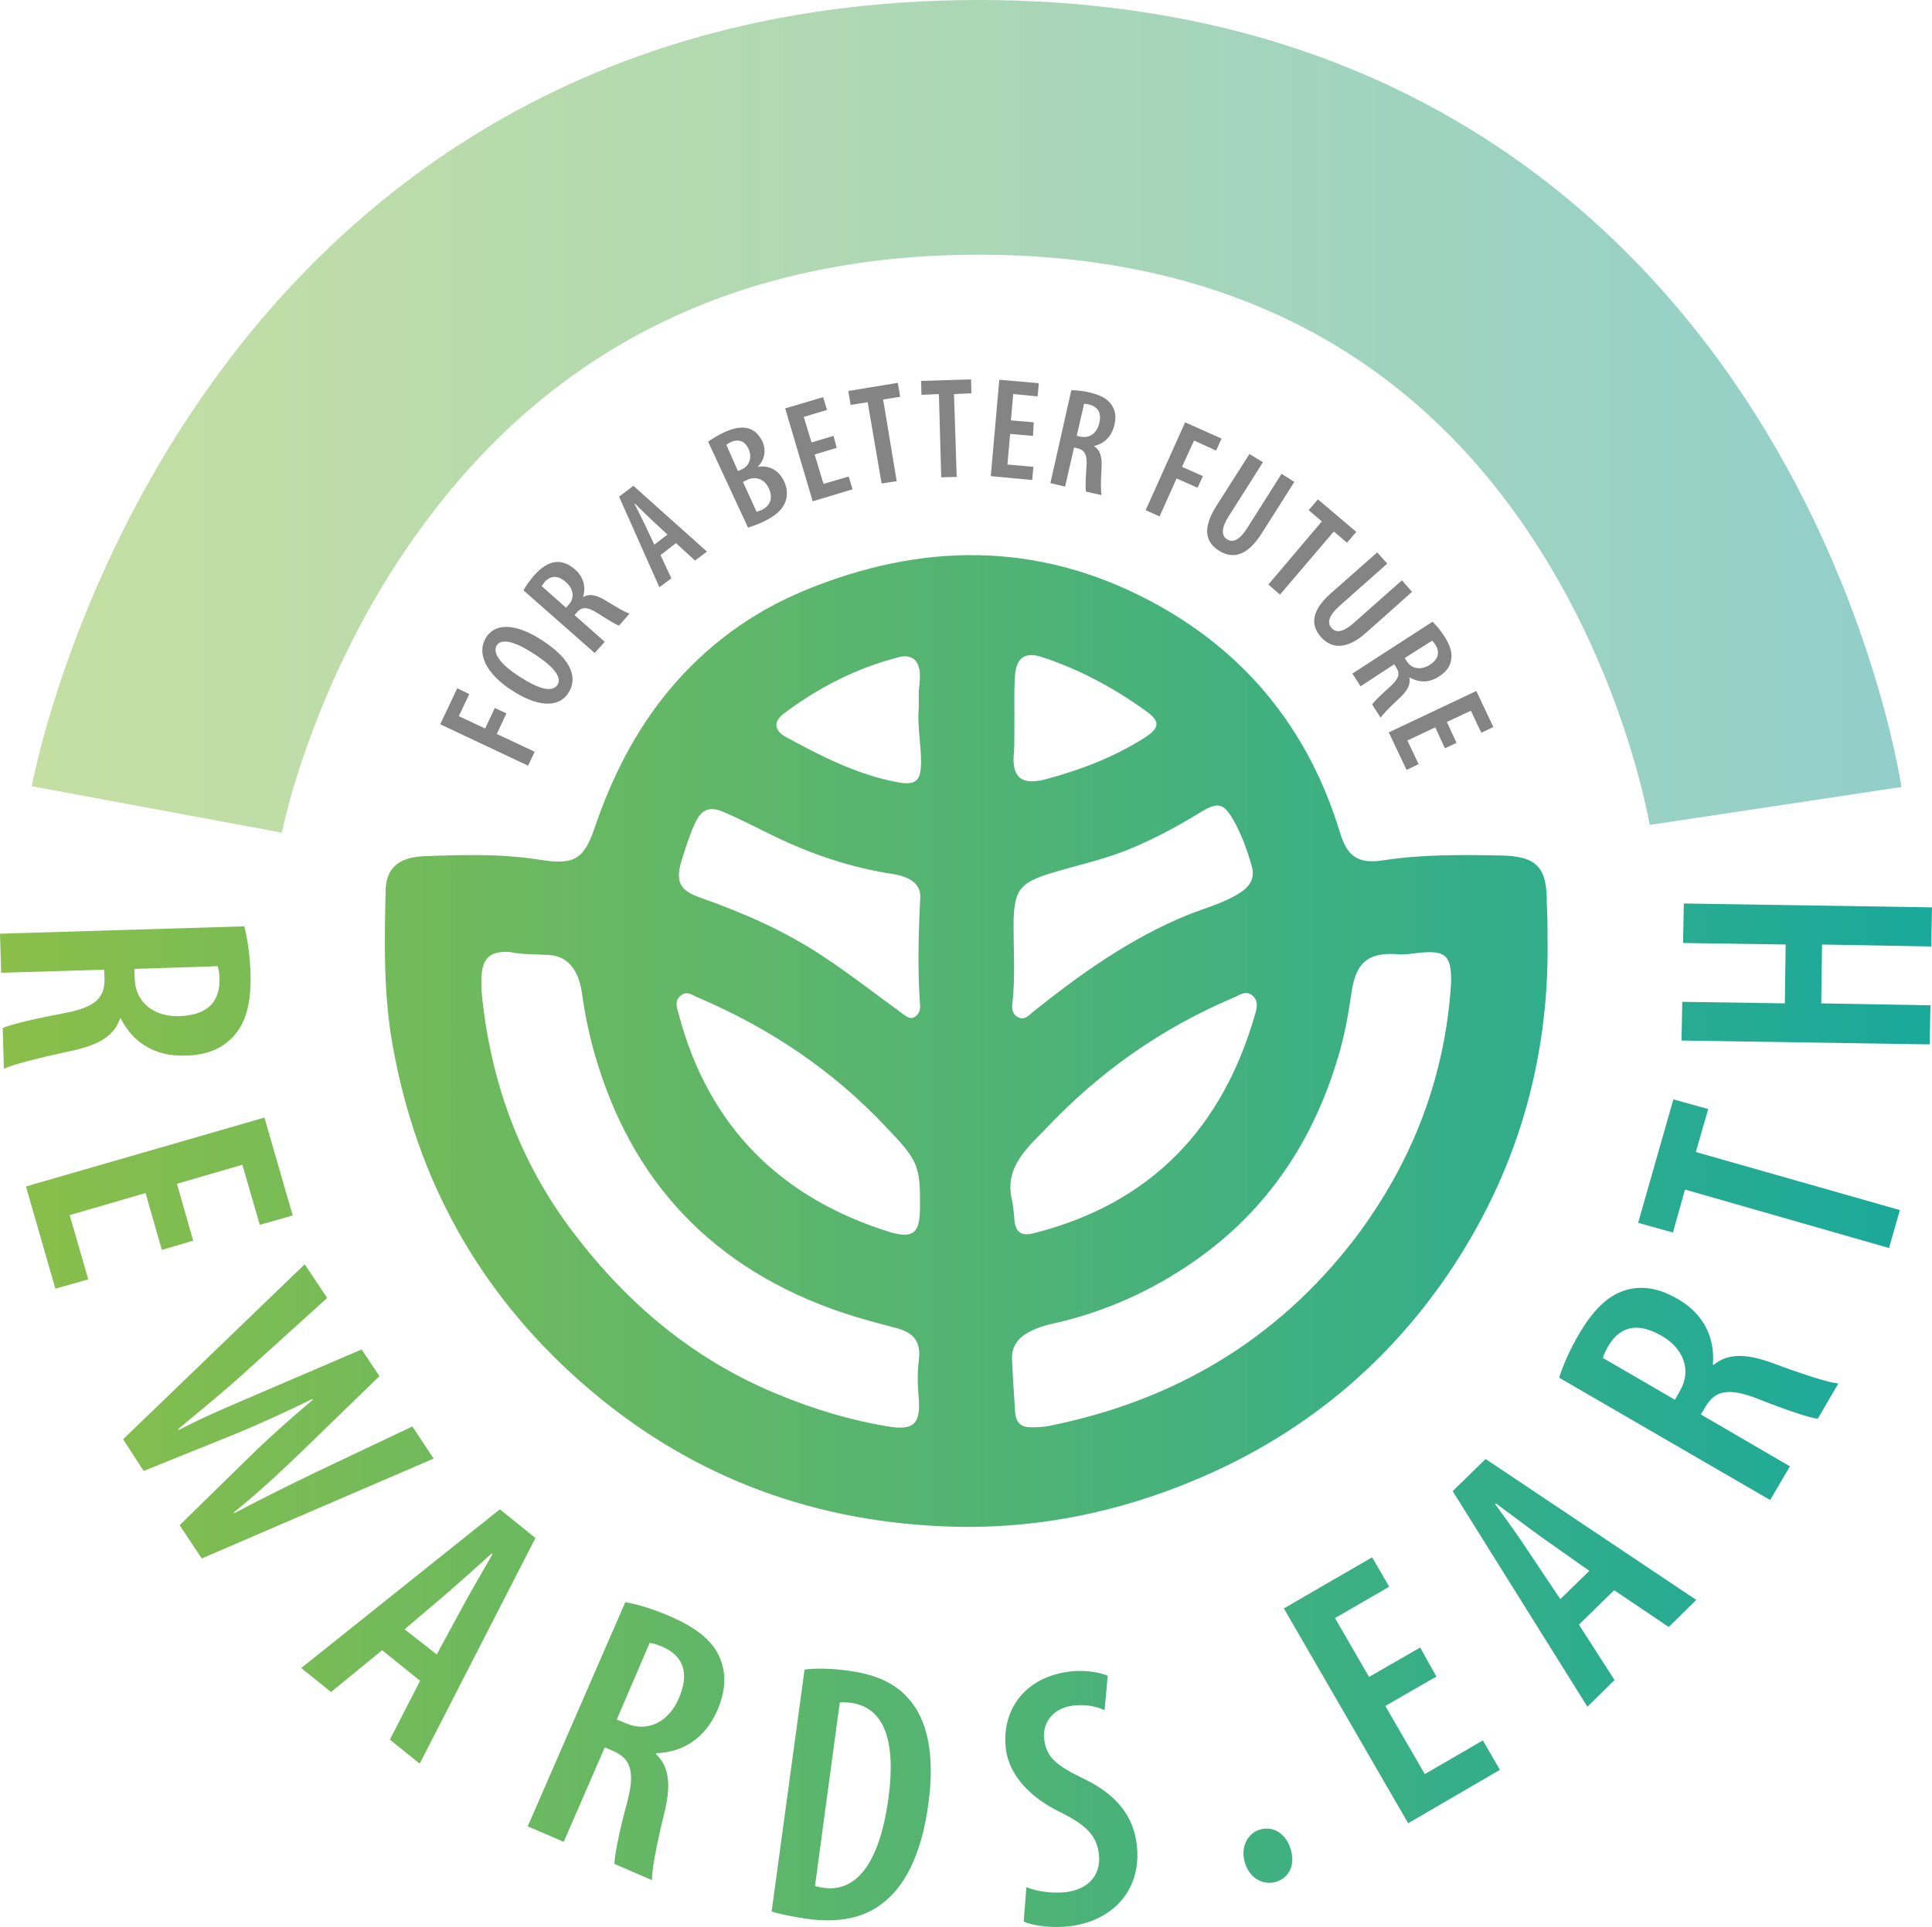
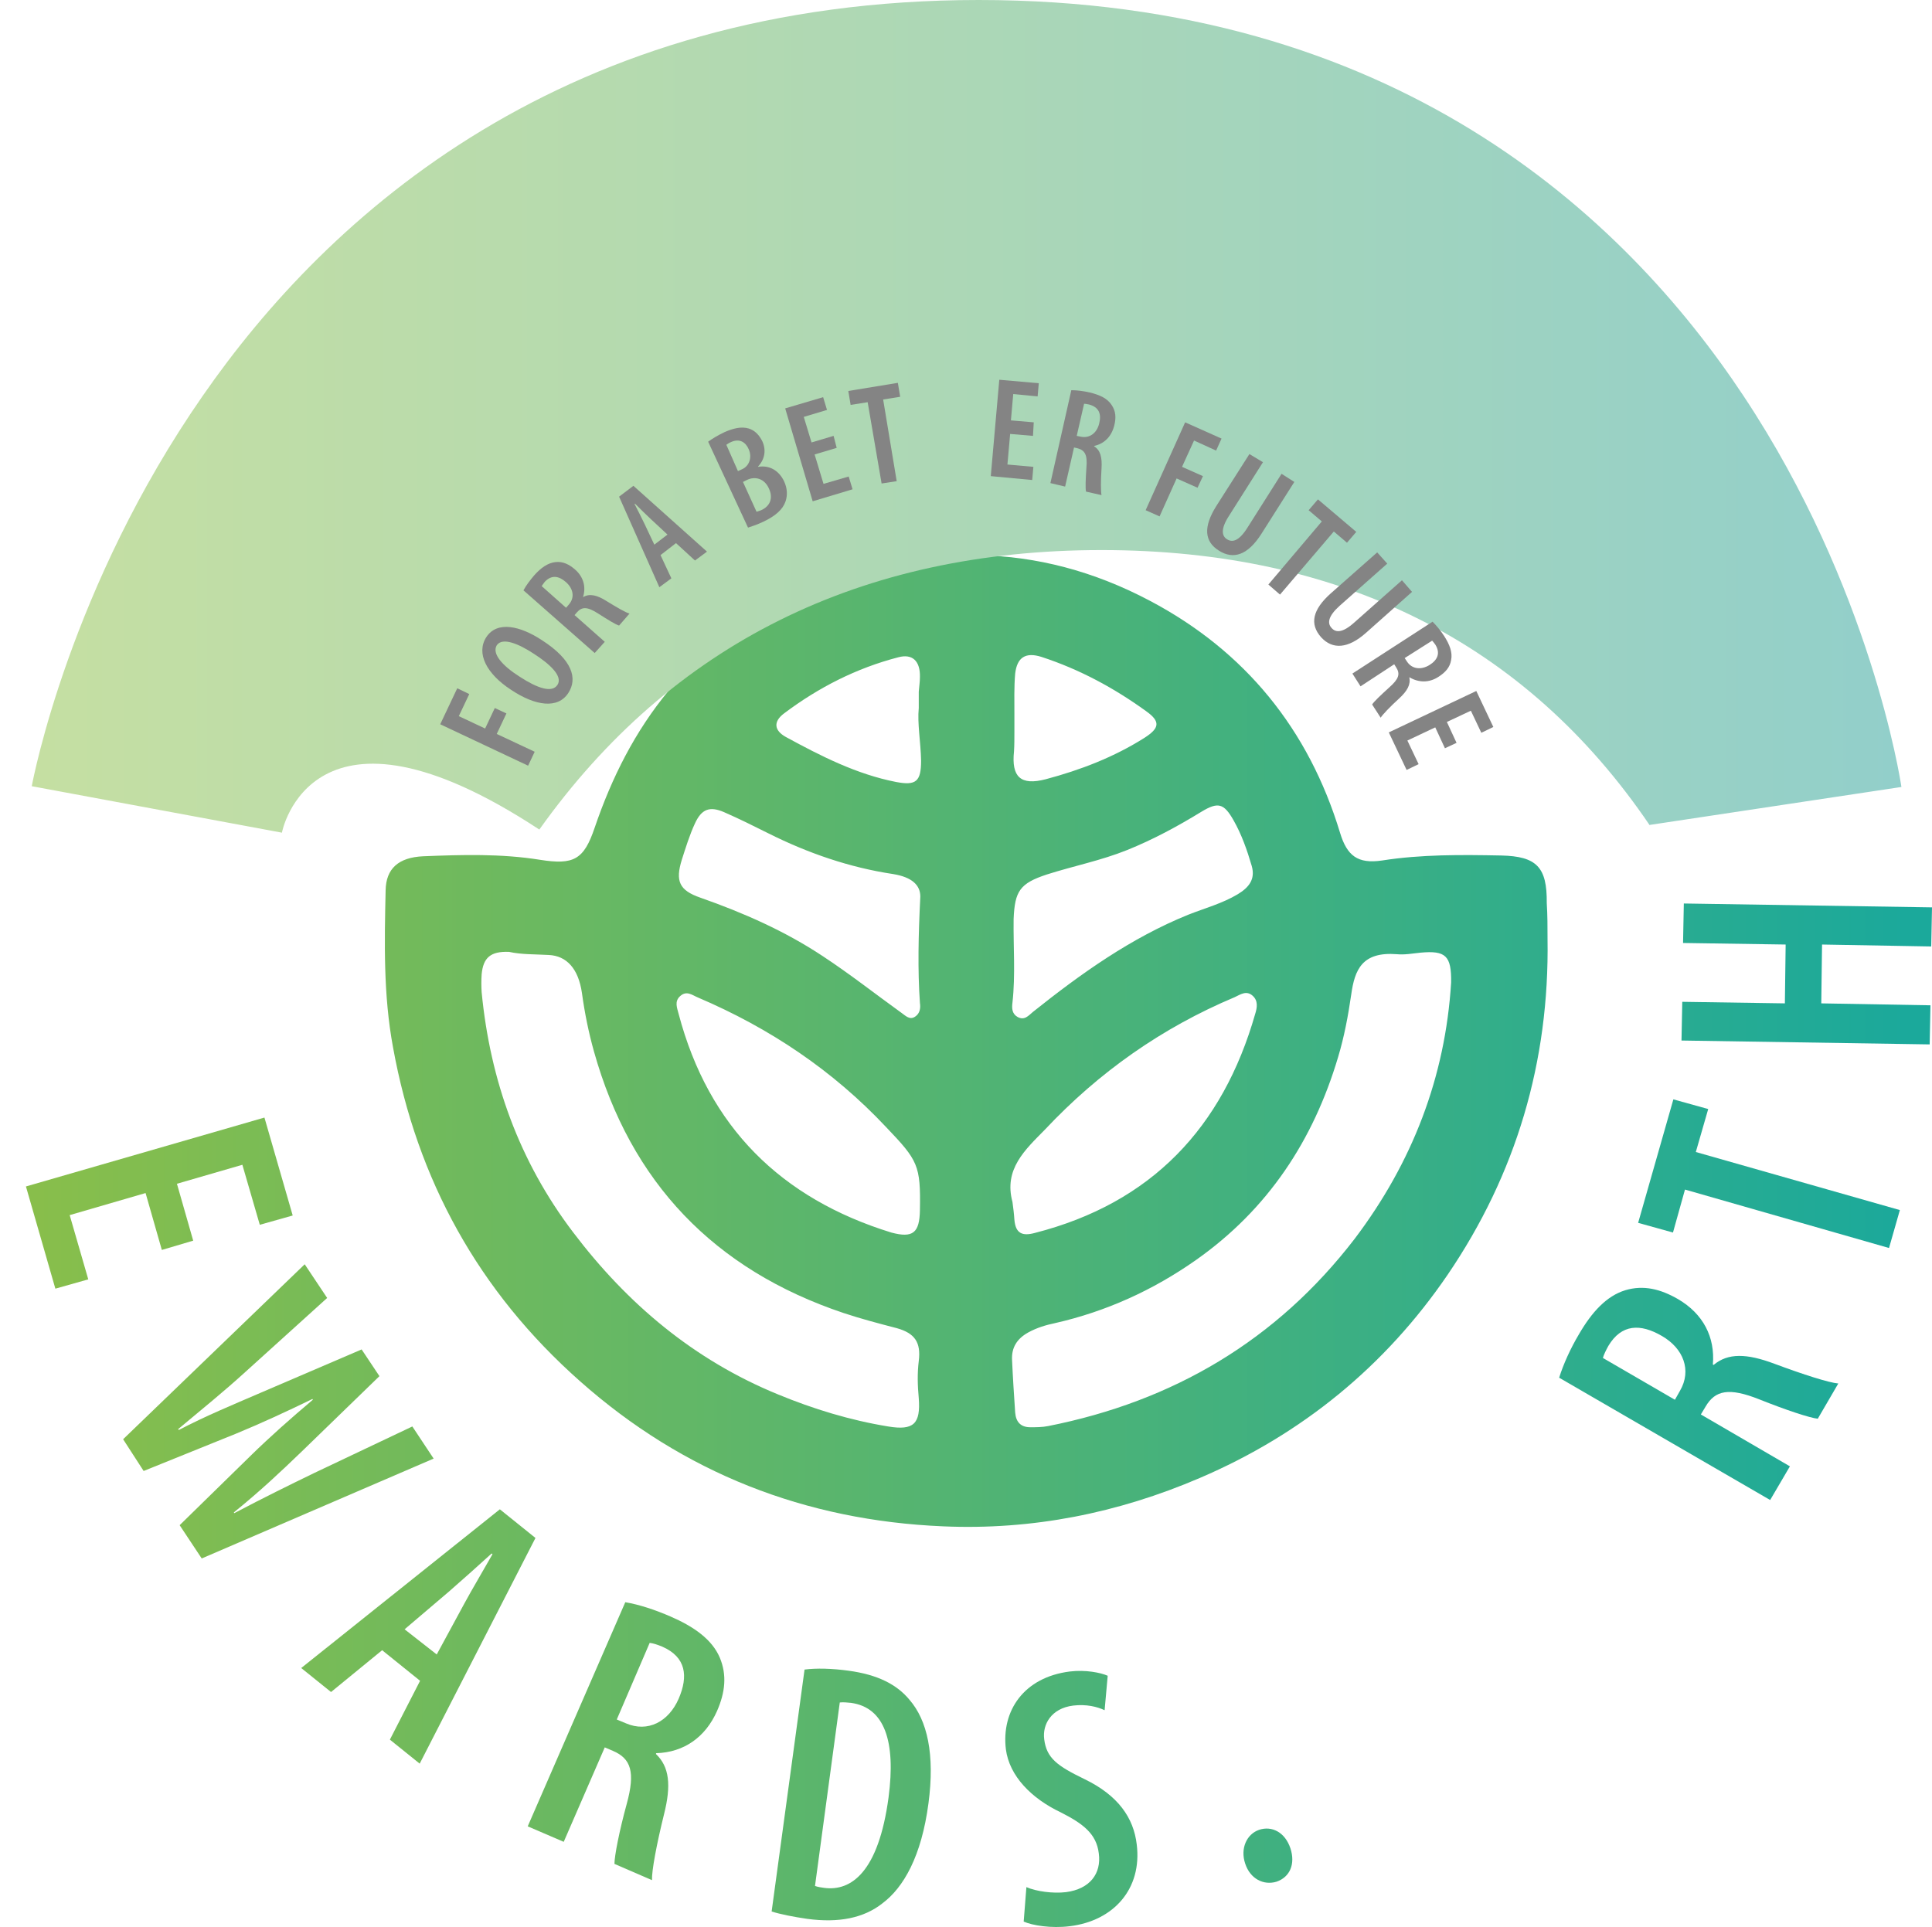
<svg xmlns="http://www.w3.org/2000/svg" version="1.1" id="Layer_1" x="0px" y="0px" viewBox="0 0 499 497.8" style="enable-background:new 0 0 499 497.8;" xml:space="preserve">
  <style type="text/css">
	.st0{fill:url(#SVGID_1_);}
	.st1{fill:url(#SVGID_00000114777845761618973510000008112580420493577647_);}
	.st2{fill:url(#SVGID_00000156572248469138740120000008271524212115169960_);}
	.st3{fill:url(#SVGID_00000174571190912372889980000001012070022867589279_);}
	.st4{fill:url(#SVGID_00000142876159770595592860000000556911166551902347_);}
	.st5{fill:url(#SVGID_00000093860774150886061450000000440743186221026984_);}
	.st6{fill:url(#SVGID_00000170275053582442414140000008290486056367885217_);}
	.st7{fill:url(#SVGID_00000149364779626865791710000017083494287894977203_);}
	.st8{fill:url(#SVGID_00000172397892692934658720000013951261364682689209_);}
	.st9{fill:url(#SVGID_00000119831053750805104140000005844490719302805395_);}
	.st10{fill:url(#SVGID_00000127041506532781988460000011878322746676894852_);}
	.st11{fill:url(#SVGID_00000134207868923730018170000014709170881269243822_);}
	.st12{fill:url(#SVGID_00000067958551934824757400000004709747121357804432_);}
	.st13{fill:url(#SVGID_00000052071168937525348390000001366625651941493403_);}
	.st14{fill:url(#SVGID_00000029768075894731300210000009056384483879020682_);}
	.st15{fill:#848484;}
</style>
  <g>
    <linearGradient id="SVGID_1_" gradientUnits="userSpaceOnUse" x1="-8.696" y1="268.923" x2="493.076" y2="268.923">
      <stop offset="0" style="stop-color:#8CBF48" />
      <stop offset="1" style="stop-color:#1BA99B" />
    </linearGradient>
    <path class="st0" d="M399.7,242.6c0.5,31.6-8.1,60.7-25.8,86.7c-16.1,23.6-37.6,41.2-64,52.5c-21.2,9.1-43.3,13.5-66.3,12.5   c-35.6-1.5-67.1-13.8-93.8-37.5c-26.1-23.1-42.1-52-48.3-86.3c-2.5-13.5-2.2-27-1.9-40.5c0.1-5.6,3.3-8.5,9.7-8.8   c10-0.4,20.1-0.7,30.1,0.9c8.8,1.4,11.4,0,14.2-8.3c4.4-12.9,10.4-24.9,19.2-35.5c9.6-11.5,21.3-20.1,35.1-25.8   c30.1-12.4,60-12.7,89.1,2.7c24.6,13,41,33.2,49.1,59.9c1.8,6,4.6,8.1,10.8,7.2c10.2-1.6,20.5-1.5,30.8-1.3   c9.2,0.2,11.9,3,11.8,12.3C399.7,236.4,399.7,239.5,399.7,242.6z M131.5,245.9c-4.8-0.2-6.7,1.5-7.1,5.8c-0.1,1.5-0.1,3.1,0,4.6   c2.2,22.8,9.7,43.7,23.6,62c14,18.5,31.2,33,52.9,41.9c9.2,3.8,18.7,6.7,28.5,8.3c6.6,1.1,8.4-0.7,7.9-7.3c-0.3-3.2-0.4-6.4,0-9.6   c0.6-4.8-1-7.2-5.7-8.5c-4.6-1.2-9.2-2.4-13.7-3.9c-33.4-11.2-55-33.7-64.5-67.6c-1.4-5-2.4-10-3.1-15.1c-0.9-6.2-3.9-9.6-8.6-9.8   C138.2,246.5,134.6,246.6,131.5,245.9z M374.8,253.8c0.1-6.9-1.4-8.3-7.9-7.7c-2,0.2-4.1,0.6-6.1,0.4c-9-0.7-10.9,4-11.8,10.4   c-0.8,5.5-1.8,10.9-3.4,16.2c-6.4,21.5-18.1,39.3-36.7,52.4c-11.1,7.8-23.2,13.3-36.4,16.3c-2.4,0.5-4.7,1.2-6.9,2.4   c-2.9,1.6-4.4,3.9-4.2,7.2c0.2,4.5,0.5,9,0.8,13.5c0.2,2.5,1.5,3.8,3.9,3.8c1.5,0,3.1,0,4.6-0.3c32.3-6.4,59-22.1,79.2-48.4   C364.8,300.3,373.3,278.2,374.8,253.8z M261.5,310.5c0.2,1.5,0.4,3,0.5,4.6c0.3,3.5,2,4.3,5.3,3.4c30.1-7.7,48.5-27.2,56.9-56.6   c0.5-1.6,0.8-3.4-0.7-4.7c-1.6-1.4-3.1-0.3-4.6,0.4c-18.8,7.9-35.1,19.4-49,34.2C264.8,297,259.2,302,261.5,310.5z M237.6,312.6   c0.2-11.6-0.5-12.8-8.7-21.4c-13.8-14.7-30.1-25.6-48.6-33.5c-1.5-0.6-2.9-1.9-4.6-0.4c-1.6,1.4-0.8,3.1-0.4,4.7   c7.7,29.1,26.4,47.6,54.9,56.4C235.8,319.9,237.5,318.5,237.6,312.6z M237.7,231.6c0-2.9-2.1-5-7-5.8c-11.3-1.7-22-5.4-32.2-10.5   c-3.8-1.9-7.6-3.8-11.5-5.5c-3.7-1.6-5.8-0.8-7.5,2.9c-1.4,3-2.4,6.3-3.4,9.4c-1.7,5.5-0.7,7.9,4.8,9.8   c11.1,3.9,21.8,8.6,31.6,15.1c7,4.6,13.6,9.8,20.4,14.7c1,0.7,2.1,1.9,3.5,0.9c1.2-0.8,1.4-2.2,1.2-3.5   C237,250.5,237.2,241.7,237.7,231.6z M261.5,259c-0.2,1.5-0.1,2.9,1.3,3.7c1.8,1,2.8-0.3,4-1.3c12.4-9.9,25.3-19.1,40.1-25.1   c4.3-1.7,8.8-2.9,12.8-5.3c2.8-1.7,4.6-3.8,3.6-7.3c-1.2-4.1-2.6-8.1-4.7-11.8c-2.5-4.4-4-4.8-8.3-2.2c-6.2,3.8-12.5,7.2-19.2,9.9   s-13.8,4.1-20.7,6.3c-7,2.3-8.3,4.3-8.6,11.5C261.7,244.6,262.3,251.8,261.5,259z M237.3,182.9c0-1.9,0-3,0-4.2   c0.1-1.3,0.3-2.6,0.3-3.8c0.1-4.1-1.9-6.1-5.6-5.1c-10.8,2.8-20.6,7.8-29.5,14.5c-2.8,2.1-2.6,4.4,0.5,6.1   c9,4.9,18.2,9.6,28.4,11.6c5.2,1,6.5-0.1,6.5-5.5C237.8,191.6,236.9,186.9,237.3,182.9z M262,184.5   C261.9,184.5,262,184.5,262,184.5c0,1.5,0,3.1,0,4.6c0,1.7,0,3.4-0.1,5c-0.7,6.6,1.7,8.9,8.2,7.2c9-2.4,17.6-5.7,25.5-10.7   c3.9-2.5,4.2-4.2,0.4-6.9c-8.3-6-17.2-10.8-27-14c-4.1-1.3-6.3,0.1-6.8,4.3C261.9,177.5,262,181,262,184.5z" />
  </g>
  <g>
    <linearGradient id="SVGID_00000083779031036957909670000012024626119488497286_" gradientUnits="userSpaceOnUse" x1="8.2" y1="107.6" x2="491.1" y2="107.6">
      <stop offset="0" style="stop-color:#C5DFA2" />
      <stop offset="1" style="stop-color:#92CFCA" />
    </linearGradient>
-     <path style="fill:url(#SVGID_00000083779031036957909670000012024626119488497286_);" d="M72.8,215.2v-0.1l-64.6-12   c0.4-2.1,9.9-51.6,44.2-100.9C84.7,55.6,145.8,0,252.8,0c107.3,0,166.7,55.7,197.6,102.4c32.7,49.3,40.4,98.8,40.7,100.9l-65,9.8   v0.1c-0.1-0.4-6.4-39-31.7-76.3c-32-47.2-79.7-71.1-141.6-71.1c-62.3,0-111.1,24.3-145.2,72.2C80.6,175.7,72.8,214.8,72.8,215.2z" />
+     <path style="fill:url(#SVGID_00000083779031036957909670000012024626119488497286_);" d="M72.8,215.2v-0.1l-64.6-12   c0.4-2.1,9.9-51.6,44.2-100.9C84.7,55.6,145.8,0,252.8,0c107.3,0,166.7,55.7,197.6,102.4c32.7,49.3,40.4,98.8,40.7,100.9l-65,9.8   v0.1c-32-47.2-79.7-71.1-141.6-71.1c-62.3,0-111.1,24.3-145.2,72.2C80.6,175.7,72.8,214.8,72.8,215.2z" />
  </g>
  <g>
    <linearGradient id="SVGID_00000042700631913332730260000018219189698451081099_" gradientUnits="userSpaceOnUse" x1="-8.696" y1="257.7" x2="493.076" y2="257.7">
      <stop offset="0" style="stop-color:#8CBF48" />
      <stop offset="1" style="stop-color:#1BA99B" />
    </linearGradient>
-     <path style="fill:url(#SVGID_00000042700631913332730260000018219189698451081099_);" d="M63.1,239.3c0.9,3.5,1.5,7.9,1.6,12.2   c0.2,6.6-0.8,12.1-4.2,16c-3.3,3.7-7.5,5.1-12.8,5.2c-7.5,0.2-13.3-3.2-16.5-9.6H31c-1.5,4.6-5.7,7-13.2,8.5   C10,273.3,3.2,275,1,276.1l-0.3-10.5c1.8-0.9,8.1-2.4,15.5-3.8c8.3-1.5,10.9-3.9,10.8-9l-0.1-2.3l-26.6,0.8L0,241.2L63.1,239.3z    M34.7,250.3l0.1,2.6c0.2,6.1,5,9.8,11.5,9.6c6.3-0.2,10.5-2.9,10.4-9.5c0-1.3-0.2-2.6-0.5-3.4L34.7,250.3z" />
    <linearGradient id="SVGID_00000059294057487610218480000016970644895771644581_" gradientUnits="userSpaceOnUse" x1="-8.696" y1="310.8" x2="493.076" y2="310.8">
      <stop offset="0" style="stop-color:#8CBF48" />
      <stop offset="1" style="stop-color:#1BA99B" />
    </linearGradient>
    <path style="fill:url(#SVGID_00000059294057487610218480000016970644895771644581_);" d="M41.8,322.9l-4.2-14.7L18,313.9l4.8,16.6   l-8.5,2.4l-7.6-26.4l61.6-17.8l7.3,25.3l-8.5,2.4l-4.5-15.5l-16.9,4.9l4.2,14.7L41.8,322.9z" />
    <linearGradient id="SVGID_00000129904963965360213220000008586794602852489884_" gradientUnits="userSpaceOnUse" x1="-8.696" y1="364.6" x2="493.076" y2="364.6">
      <stop offset="0" style="stop-color:#8CBF48" />
      <stop offset="1" style="stop-color:#1BA99B" />
    </linearGradient>
    <path style="fill:url(#SVGID_00000129904963965360213220000008586794602852489884_);" d="M31.8,371.8l46.9-45.2l5.8,8.7l-21,19   c-5.7,5.2-11.4,9.8-17.5,14.9l0.2,0.2c7.1-3.7,13.7-6.4,21.1-9.6l26.1-11.2l4.6,6.9L77.9,375c-5.4,5.2-10.7,10.2-17.5,15.7l0.1,0.2   c7.8-4.1,14.1-7.2,20.7-10.4l25.3-12l5.5,8.3l-59.9,25.8l-5.7-8.6L65,375.8c4.6-4.5,10.1-9.4,15.8-14.2l-0.1-0.2   c-6.8,3.3-13.3,6.3-19.6,8.9l-24,9.7L31.8,371.8z" />
    <linearGradient id="SVGID_00000165216238831193304150000004048313413931328182_" gradientUnits="userSpaceOnUse" x1="-8.696" y1="422.75" x2="493.076" y2="422.75">
      <stop offset="0" style="stop-color:#8CBF48" />
      <stop offset="1" style="stop-color:#1BA99B" />
    </linearGradient>
    <path style="fill:url(#SVGID_00000165216238831193304150000004048313413931328182_);" d="M98.7,426.3l-13.2,10.8l-7.7-6.2l51.3-41   l9.2,7.4l-29.9,58.3l-7.7-6.2l7.8-15.2L98.7,426.3z M112.8,427.4l7.1-13.1c2-3.7,5.1-8.9,7.3-12.8l-0.2-0.2   c-3.4,3.1-8,7.2-11.1,9.9l-11.4,9.7L112.8,427.4z" />
    <linearGradient id="SVGID_00000180325392936940004920000014715557689460402321_" gradientUnits="userSpaceOnUse" x1="-8.696" y1="449.8" x2="493.076" y2="449.8">
      <stop offset="0" style="stop-color:#8CBF48" />
      <stop offset="1" style="stop-color:#1BA99B" />
    </linearGradient>
    <path style="fill:url(#SVGID_00000180325392936940004920000014715557689460402321_);" d="M161.5,413.9c3.6,0.6,7.8,2,11.7,3.7   c6,2.6,10.7,5.9,12.7,10.6c1.9,4.5,1.4,9-0.7,13.8c-3,6.8-8.6,10.7-15.7,10.9l-0.1,0.2c3.5,3.3,4,8.1,2.1,15.6   c-1.9,7.7-3.2,14.6-3.1,17l-9.7-4.2c0-2,1.2-8.3,3.2-15.6c2.2-8.1,1.1-11.6-3.6-13.6l-2.1-0.9l-10.6,24.4l-9.3-4L161.5,413.9z    M159.3,444.2l2.4,1c5.6,2.4,11-0.4,13.6-6.4c2.5-5.8,1.9-10.7-4.2-13.4c-1.2-0.5-2.4-0.9-3.3-1L159.3,444.2z" />
    <linearGradient id="SVGID_00000049186678884469483290000006460096301241042316_" gradientUnits="userSpaceOnUse" x1="-8.696" y1="463.568" x2="493.076" y2="463.568">
      <stop offset="0" style="stop-color:#8CBF48" />
      <stop offset="1" style="stop-color:#1BA99B" />
    </linearGradient>
    <path style="fill:url(#SVGID_00000049186678884469483290000006460096301241042316_);" d="M207.8,431.3c3-0.4,7.1-0.3,11.4,0.3   c7.4,1,12.4,3.5,15.7,7.5c4.6,5.3,6.6,14.1,4.9,26.8c-1.8,13.6-6.4,21.7-11.9,25.8c-4.8,3.8-11.3,5.1-19.4,4   c-3.5-0.5-7-1.2-9.2-1.9L207.8,431.3z M210.5,487.2c0.8,0.3,1.8,0.4,2.4,0.5c6.9,0.9,14-4,16.6-23.4c1.9-14.4-1-23.2-9.7-24.4   c-1-0.1-2-0.2-2.9-0.1L210.5,487.2z" />
    <linearGradient id="SVGID_00000093173662283476312860000011467899667714224524_" gradientUnits="userSpaceOnUse" x1="-8.696" y1="464.726" x2="493.076" y2="464.726">
      <stop offset="0" style="stop-color:#8CBF48" />
      <stop offset="1" style="stop-color:#1BA99B" />
    </linearGradient>
    <path style="fill:url(#SVGID_00000093173662283476312860000011467899667714224524_);" d="M265.1,487.5c2.5,1.1,6.8,1.7,10.2,1.3   c6.2-0.8,9.2-4.8,8.5-10c-0.6-5.1-4.1-7.7-9.8-10.6c-7.6-3.6-13.3-9.4-14.2-16.3c-1.2-9.9,4.6-18.6,16.5-20.1   c4.1-0.5,8,0.3,9.8,1.1l-0.8,8.9c-1.9-0.9-4.7-1.6-8.1-1.2c-5.7,0.7-8,4.9-7.5,8.7c0.6,4.9,3.4,6.9,10.4,10.3   c8.7,4.2,12.7,10,13.5,16.9c1.4,11.4-5.9,19.7-17.3,21.1c-4.8,0.6-9.7-0.2-11.9-1.2L265.1,487.5z" />
    <linearGradient id="SVGID_00000139257665477251165410000001829070339981069242_" gradientUnits="userSpaceOnUse" x1="-8.696" y1="479.377" x2="493.076" y2="479.377">
      <stop offset="0" style="stop-color:#8CBF48" />
      <stop offset="1" style="stop-color:#1BA99B" />
    </linearGradient>
    <path style="fill:url(#SVGID_00000139257665477251165410000001829070339981069242_);" d="M321.6,481.4c-1.3-3.9,0.4-7.6,3.6-8.7   c3.3-1.1,6.7,0.6,8.1,4.8c1.3,4-0.1,7.4-3.6,8.6C326.4,487.1,322.9,485.4,321.6,481.4z" />
    <linearGradient id="SVGID_00000110432441234762091360000017401280585972260528_" gradientUnits="userSpaceOnUse" x1="-8.696" y1="436.65" x2="493.076" y2="436.65">
      <stop offset="0" style="stop-color:#8CBF48" />
      <stop offset="1" style="stop-color:#1BA99B" />
    </linearGradient>
-     <path style="fill:url(#SVGID_00000110432441234762091360000017401280585972260528_);" d="M371,433.1l-13.2,7.6l10.2,17.6l15-8.7   l4.4,7.6L363.7,471l-32.1-55.5l22.8-13.2l4.4,7.6l-14,8.1l8.8,15.2l13.2-7.6L371,433.1z" />
    <linearGradient id="SVGID_00000103979699541191862790000016854777998468175746_" gradientUnits="userSpaceOnUse" x1="-8.696" y1="408.9" x2="493.076" y2="408.9">
      <stop offset="0" style="stop-color:#8CBF48" />
      <stop offset="1" style="stop-color:#1BA99B" />
    </linearGradient>
-     <path style="fill:url(#SVGID_00000103979699541191862790000016854777998468175746_);" d="M407.8,419.7L417,434l-7,6.9l-34.8-55.7   l8.5-8.3l54.4,36.4l-7.1,7l-14.1-9.5L407.8,419.7z M410.5,405.8l-12.2-8.6c-3.5-2.5-8.2-6.1-11.9-8.8l-0.2,0.2   c2.7,3.7,6.3,8.7,8.5,12.1l8.3,12.4L410.5,405.8z" />
    <linearGradient id="SVGID_00000020391493267181505500000017164427520779151769_" gradientUnits="userSpaceOnUse" x1="-8.696" y1="360.094" x2="493.076" y2="360.094">
      <stop offset="0" style="stop-color:#8CBF48" />
      <stop offset="1" style="stop-color:#1BA99B" />
    </linearGradient>
    <path style="fill:url(#SVGID_00000020391493267181505500000017164427520779151769_);" d="M402.7,355.9c1.1-3.5,2.9-7.5,5.1-11.2   c3.3-5.7,7.1-9.9,12-11.4c4.7-1.4,9.1-0.3,13.6,2.3c6.5,3.8,9.6,9.8,9,16.9l0.2,0.1c3.7-3.1,8.5-3,15.7-0.3   c7.5,2.8,14.1,4.9,16.5,5.1l-5.3,9.1c-2-0.2-8.1-2.2-15.1-5c-7.8-3.1-11.4-2.4-13.9,1.9l-1.2,2l23,13.4l-5.1,8.7L402.7,355.9z    M432.6,361.6l1.3-2.3c3.1-5.3,0.9-11-4.7-14.2c-5.5-3.2-10.4-3.1-13.8,2.6c-0.6,1.1-1.2,2.3-1.4,3.1L432.6,361.6z" />
    <linearGradient id="SVGID_00000060017453742783641610000017316673443947309500_" gradientUnits="userSpaceOnUse" x1="-8.696" y1="303.2" x2="493.076" y2="303.2">
      <stop offset="0" style="stop-color:#8CBF48" />
      <stop offset="1" style="stop-color:#1BA99B" />
    </linearGradient>
    <path style="fill:url(#SVGID_00000060017453742783641610000017316673443947309500_);" d="M435.2,307.3l-3.1,11.1l-9-2.5l9.1-31.9   l9,2.5l-3.2,11.1l52.7,15l-2.8,9.8L435.2,307.3z" />
    <linearGradient id="SVGID_00000025438970689595359170000006672360474952687513_" gradientUnits="userSpaceOnUse" x1="-8.696" y1="251.6" x2="493.076" y2="251.6">
      <stop offset="0" style="stop-color:#8CBF48" />
      <stop offset="1" style="stop-color:#1BA99B" />
    </linearGradient>
    <path style="fill:url(#SVGID_00000025438970689595359170000006672360474952687513_);" d="M434.5,258.8l26.5,0.4l0.2-15.2l-26.5-0.4   l0.2-10.2l64.1,1l-0.2,10.1l-28.2-0.5l-0.2,15.2l28.2,0.5l-0.2,10.1l-64.1-1L434.5,258.8z" />
  </g>
  <g>
    <g>
      <path class="st15" d="M113.7,187.1l4.4-9.3l3.1,1.5l-2.7,5.7l6.8,3.2l2.5-5.3l3,1.4l-2.5,5.3l9.8,4.6l-1.7,3.6L113.7,187.1z" />
      <path class="st15" d="M140,165.4c7.9,5.1,9.2,9.9,6.8,13.6c-2.7,4.2-8.5,3.4-14.8-0.8c-6.3-4.1-9.1-9.4-6.4-13.6    C128.4,160.3,134.4,161.7,140,165.4z M134.2,174.8c4.6,3,8.4,4.3,9.8,2.1c1.4-2.2-1.9-5.3-6.1-8c-3.8-2.5-8.1-4.4-9.6-2.2    C127,168.9,129.8,172,134.2,174.8z" />
      <path class="st15" d="M135.2,152.5c0.7-1.3,1.7-2.6,2.8-3.9c1.7-1.9,3.5-3.2,5.5-3.4c1.9-0.2,3.5,0.6,5,1.9    c2.2,1.9,2.9,4.5,2.1,7.1h0.1c1.6-0.9,3.5-0.5,6,1.1c2.6,1.6,5,3,5.9,3.2l-2.7,3.1c-0.8-0.2-2.9-1.5-5.4-3.1    c-2.8-1.8-4.2-1.8-5.5-0.3l-0.6,0.7l7.8,6.9l-2.6,2.9L135.2,152.5z M146.2,157l0.7-0.8c1.6-1.8,1.2-4.1-0.7-5.8    c-1.8-1.6-3.7-2-5.5-0.1c-0.3,0.4-0.6,0.8-0.8,1.1L146.2,157z" />
      <path class="st15" d="M170.6,143.4l2.8,6l-3.1,2.3l-10.4-23.4l3.7-2.8l19,17l-3.1,2.3l-4.9-4.5L170.6,143.4z M172.4,138.1l-4.3-4    c-1.2-1.1-2.9-2.8-4.1-4l-0.1,0.1c0.8,1.6,1.9,3.7,2.6,5.2l2.5,5.3L172.4,138.1z" />
      <path class="st15" d="M182.9,114.1c1.1-0.8,2.6-1.7,4.3-2.5c2.1-0.9,4.2-1.5,6.2-0.9c1.6,0.5,2.7,1.7,3.5,3.3    c1,2.2,0.7,4.6-1.1,6.5v0.1c3-0.5,5.4,1,6.7,3.7c0.9,1.9,0.9,3.7,0.4,5.2c-0.7,2.1-2.6,3.8-5.8,5.3c-1.7,0.8-3,1.2-3.9,1.5    L182.9,114.1z M190.6,121.7l1.1-0.5c1.8-0.8,2.6-3,1.7-5.1c-0.8-1.9-2.4-2.9-4.6-1.9c-0.5,0.2-0.9,0.5-1.2,0.7L190.6,121.7z     M195.4,132.2c0.3-0.1,0.7-0.2,1.2-0.4c2.2-1,3.2-3,2-5.6c-1.2-2.7-3.7-3.2-5.7-2.2l-1,0.5L195.4,132.2z" />
      <path class="st15" d="M216.1,115.7l-5.7,1.7l2.3,7.6l6.5-1.9l1,3.3l-10.3,3.1l-7.1-24l9.8-2.9l1,3.3l-6,1.8l2,6.6l5.7-1.7    L216.1,115.7z" />
      <path class="st15" d="M224.1,103.9l-4.4,0.7l-0.6-3.6l12.8-2.1l0.6,3.6l-4.4,0.7l3.5,21.1l-3.9,0.6L224.1,103.9z" />
-       <path class="st15" d="M242.5,101.8L238,102l-0.1-3.6l12.9-0.4l0.1,3.6l-4.5,0.2l0.7,21.4l-4,0.1L242.5,101.8z" />
      <path class="st15" d="M266.8,112.6l-5.9-0.5l-0.7,7.9l6.7,0.6l-0.3,3.4l-10.7-1l2.2-24.9l10.2,0.9l-0.3,3.4l-6.3-0.6l-0.6,6.8    l5.9,0.5L266.8,112.6z" />
      <path class="st15" d="M276.7,100.8c1.4,0,3.1,0.2,4.8,0.6c2.5,0.6,4.5,1.5,5.6,3.2c1.1,1.6,1.2,3.3,0.7,5.3    c-0.7,2.8-2.5,4.7-5.2,5.3v0.1c1.6,1,2.1,2.8,1.9,5.8c-0.2,3.1-0.2,5.8,0,6.8l-4-0.9c-0.2-0.8-0.1-3.3,0.1-6.2    c0.3-3.3-0.4-4.5-2.3-5l-0.9-0.2l-2.3,10.1l-3.8-0.9L276.7,100.8z M278.1,112.6l1,0.2c2.3,0.5,4.2-0.9,4.8-3.4    c0.6-2.4,0-4.2-2.6-4.9c-0.5-0.1-1-0.2-1.3-0.2L278.1,112.6z" />
      <path class="st15" d="M306.1,109.1l9.4,4.2l-1.4,3.1l-5.7-2.6l-3.1,6.8l5.4,2.4l-1.4,3l-5.4-2.4l-4.4,9.8l-3.6-1.6L306.1,109.1z" />
      <path class="st15" d="M326.2,119.4l-8.8,13.9c-2.2,3.4-1.8,5.2-0.5,6c1.4,0.9,3.1,0.5,5.3-3l8.8-13.9l3.3,2.1l-8.5,13.4    c-3.5,5.5-7.2,6.7-10.9,4.4c-3.9-2.4-4.1-6.2-0.8-11.5l8.6-13.5L326.2,119.4z" />
      <path class="st15" d="M341.4,134.7l-3.4-2.9l2.4-2.8l9.9,8.4l-2.4,2.8l-3.4-2.9l-13.9,16.3l-3-2.6L341.4,134.7z" />
      <path class="st15" d="M358.3,145.6L346,156.5c-3,2.7-3.2,4.5-2.1,5.7c1.1,1.3,2.9,1.3,5.9-1.4l12.3-10.9l2.6,3l-11.8,10.5    c-4.8,4.3-8.8,4.4-11.7,1.2c-3-3.4-2.2-7.1,2.5-11.3l12-10.6L358.3,145.6z" />
      <path class="st15" d="M370,160.6c1,1,2.1,2.3,3,3.7c1.4,2.2,2.2,4.2,1.8,6.2c-0.3,1.9-1.5,3.2-3.2,4.3c-2.4,1.6-5.1,1.6-7.5,0.2    H364c0.4,1.8-0.5,3.5-2.7,5.5c-2.3,2.1-4.2,4.1-4.7,4.9l-2.2-3.4c0.4-0.7,2.2-2.4,4.4-4.4c2.5-2.2,2.9-3.5,1.8-5.2l-0.5-0.8    l-8.7,5.7l-2.1-3.3L370,160.6z M362.8,170l0.6,0.9c1.3,2,3.7,2.2,5.8,0.9c2.1-1.3,2.9-3.1,1.5-5.3c-0.3-0.4-0.6-0.8-0.8-1    L362.8,170z" />
      <path class="st15" d="M373.2,193.3l-2.5-5.4l-7.2,3.4l2.9,6.1l-3.1,1.5l-4.6-9.7l22.6-10.7l4.4,9.3l-3.1,1.5l-2.7-5.7l-6.2,2.9    l2.5,5.4L373.2,193.3z" />
    </g>
  </g>
</svg>